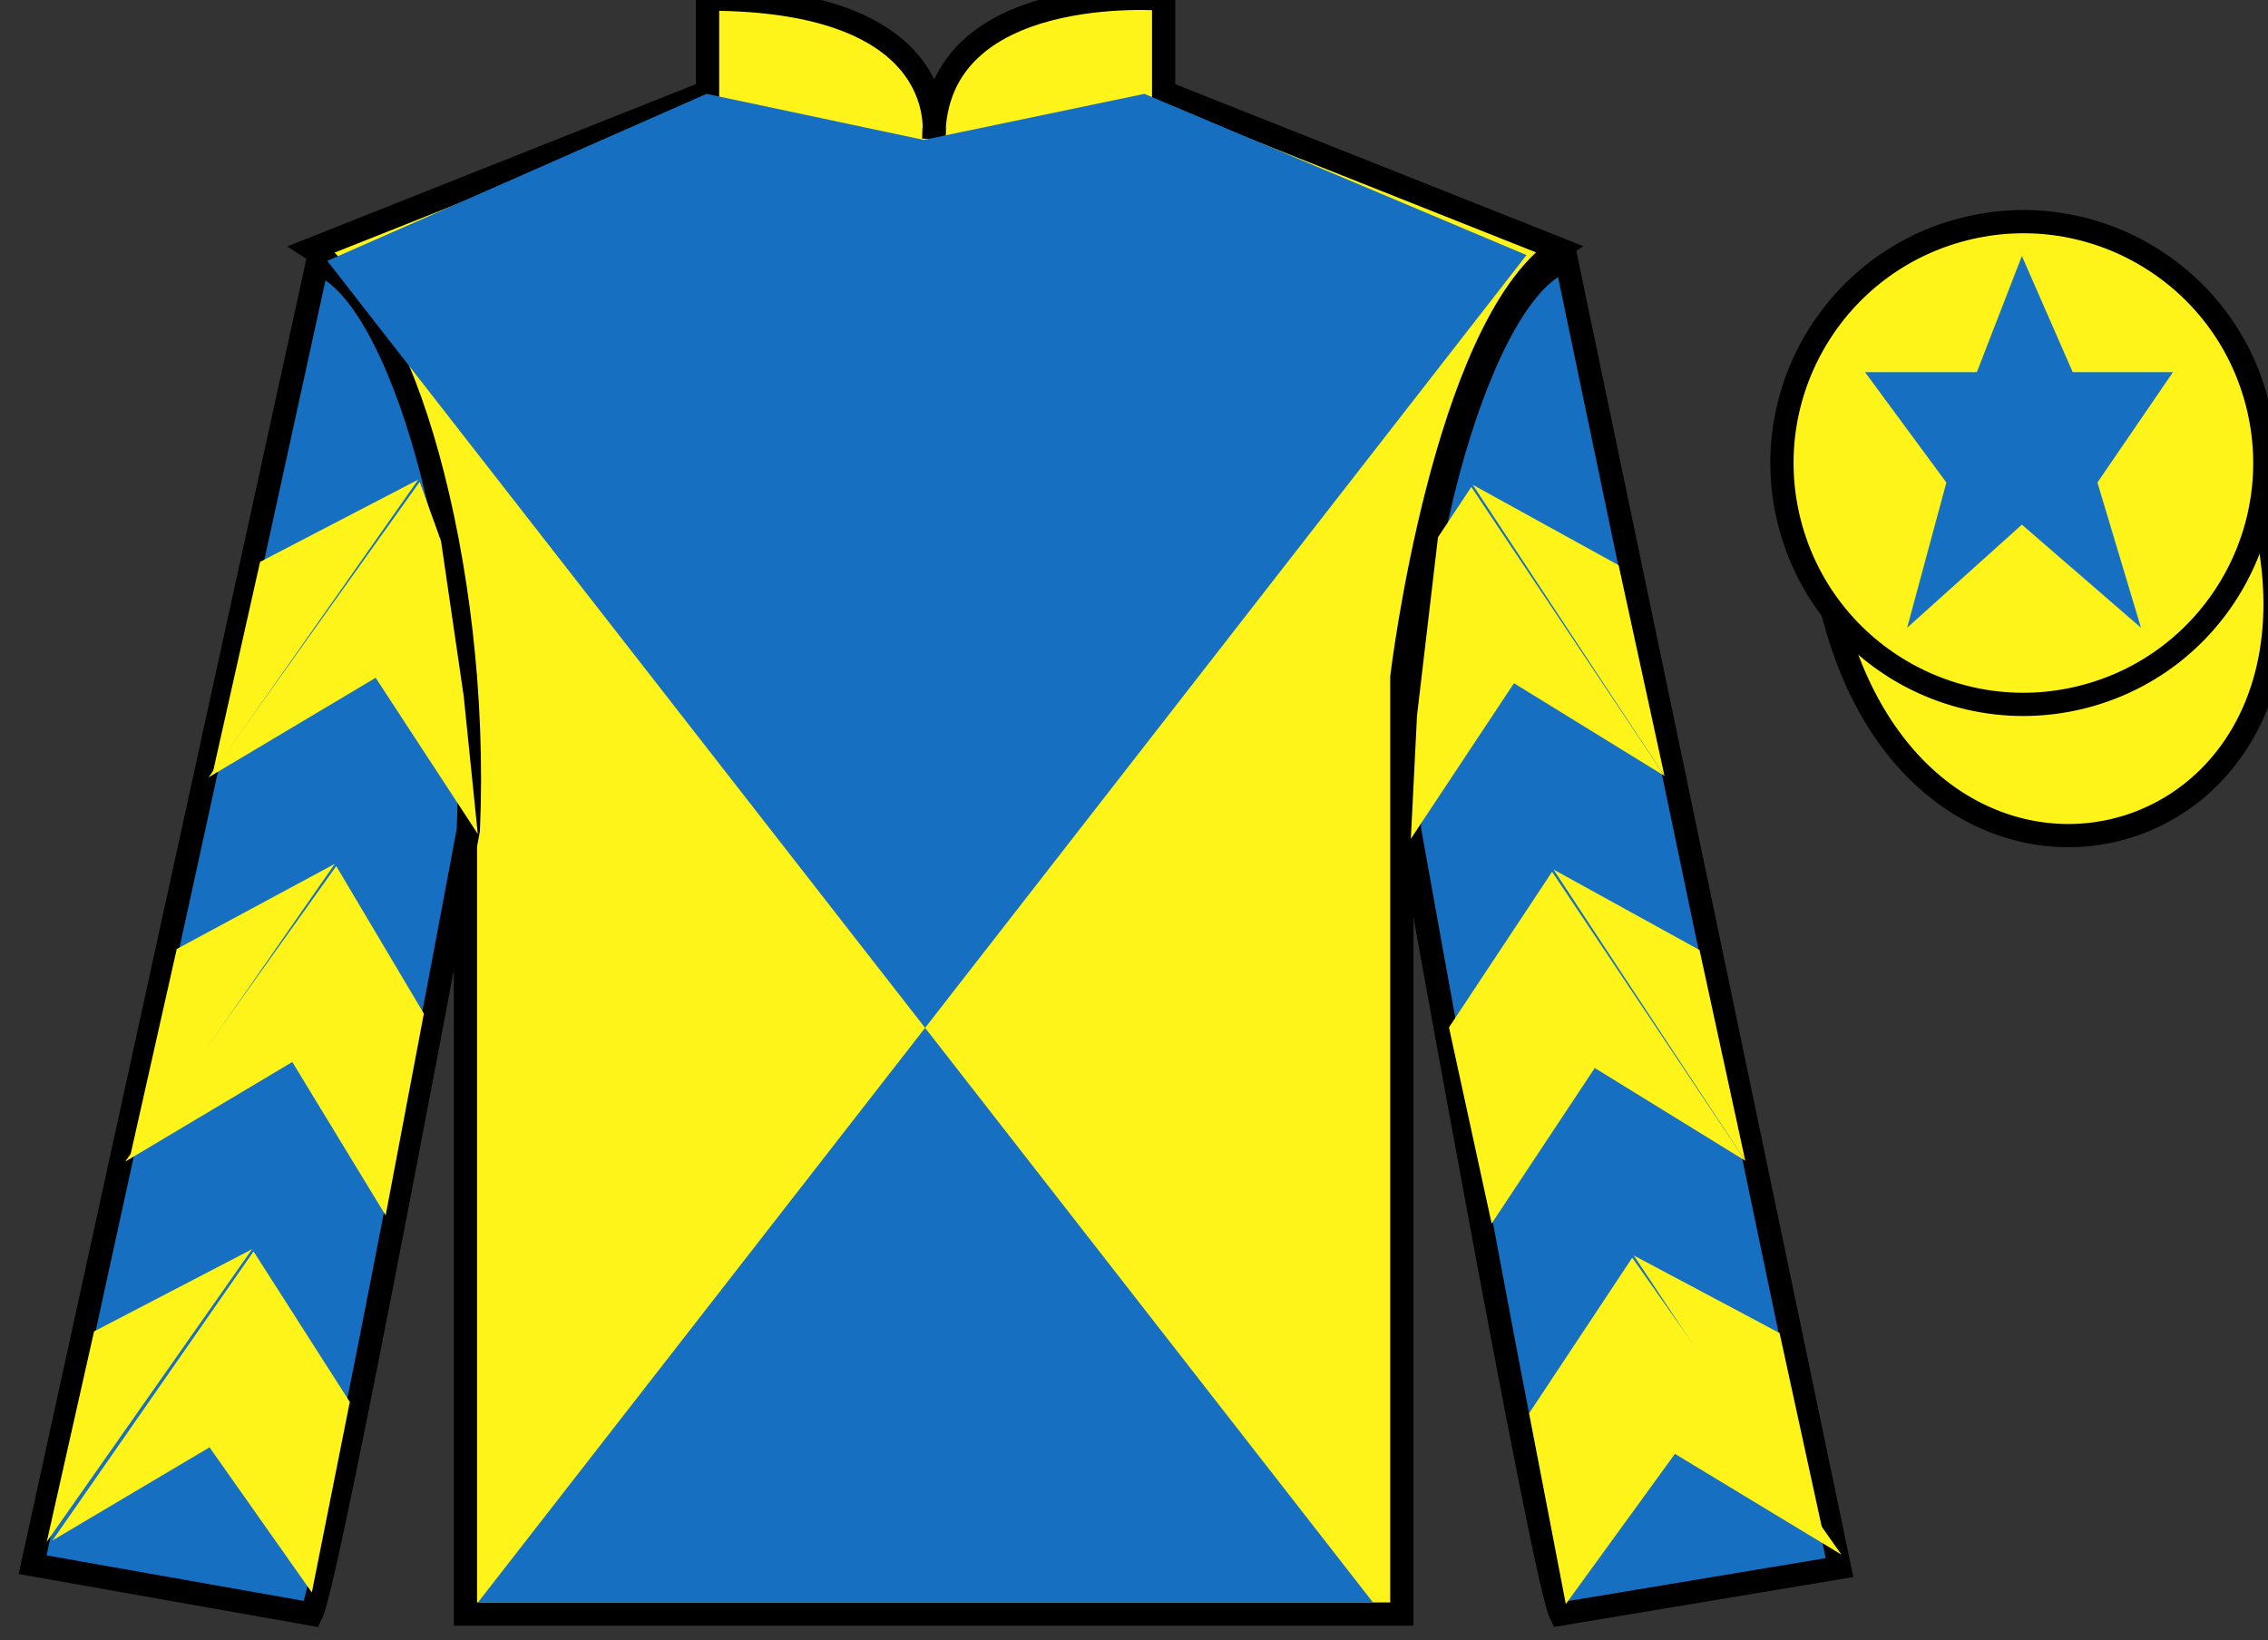
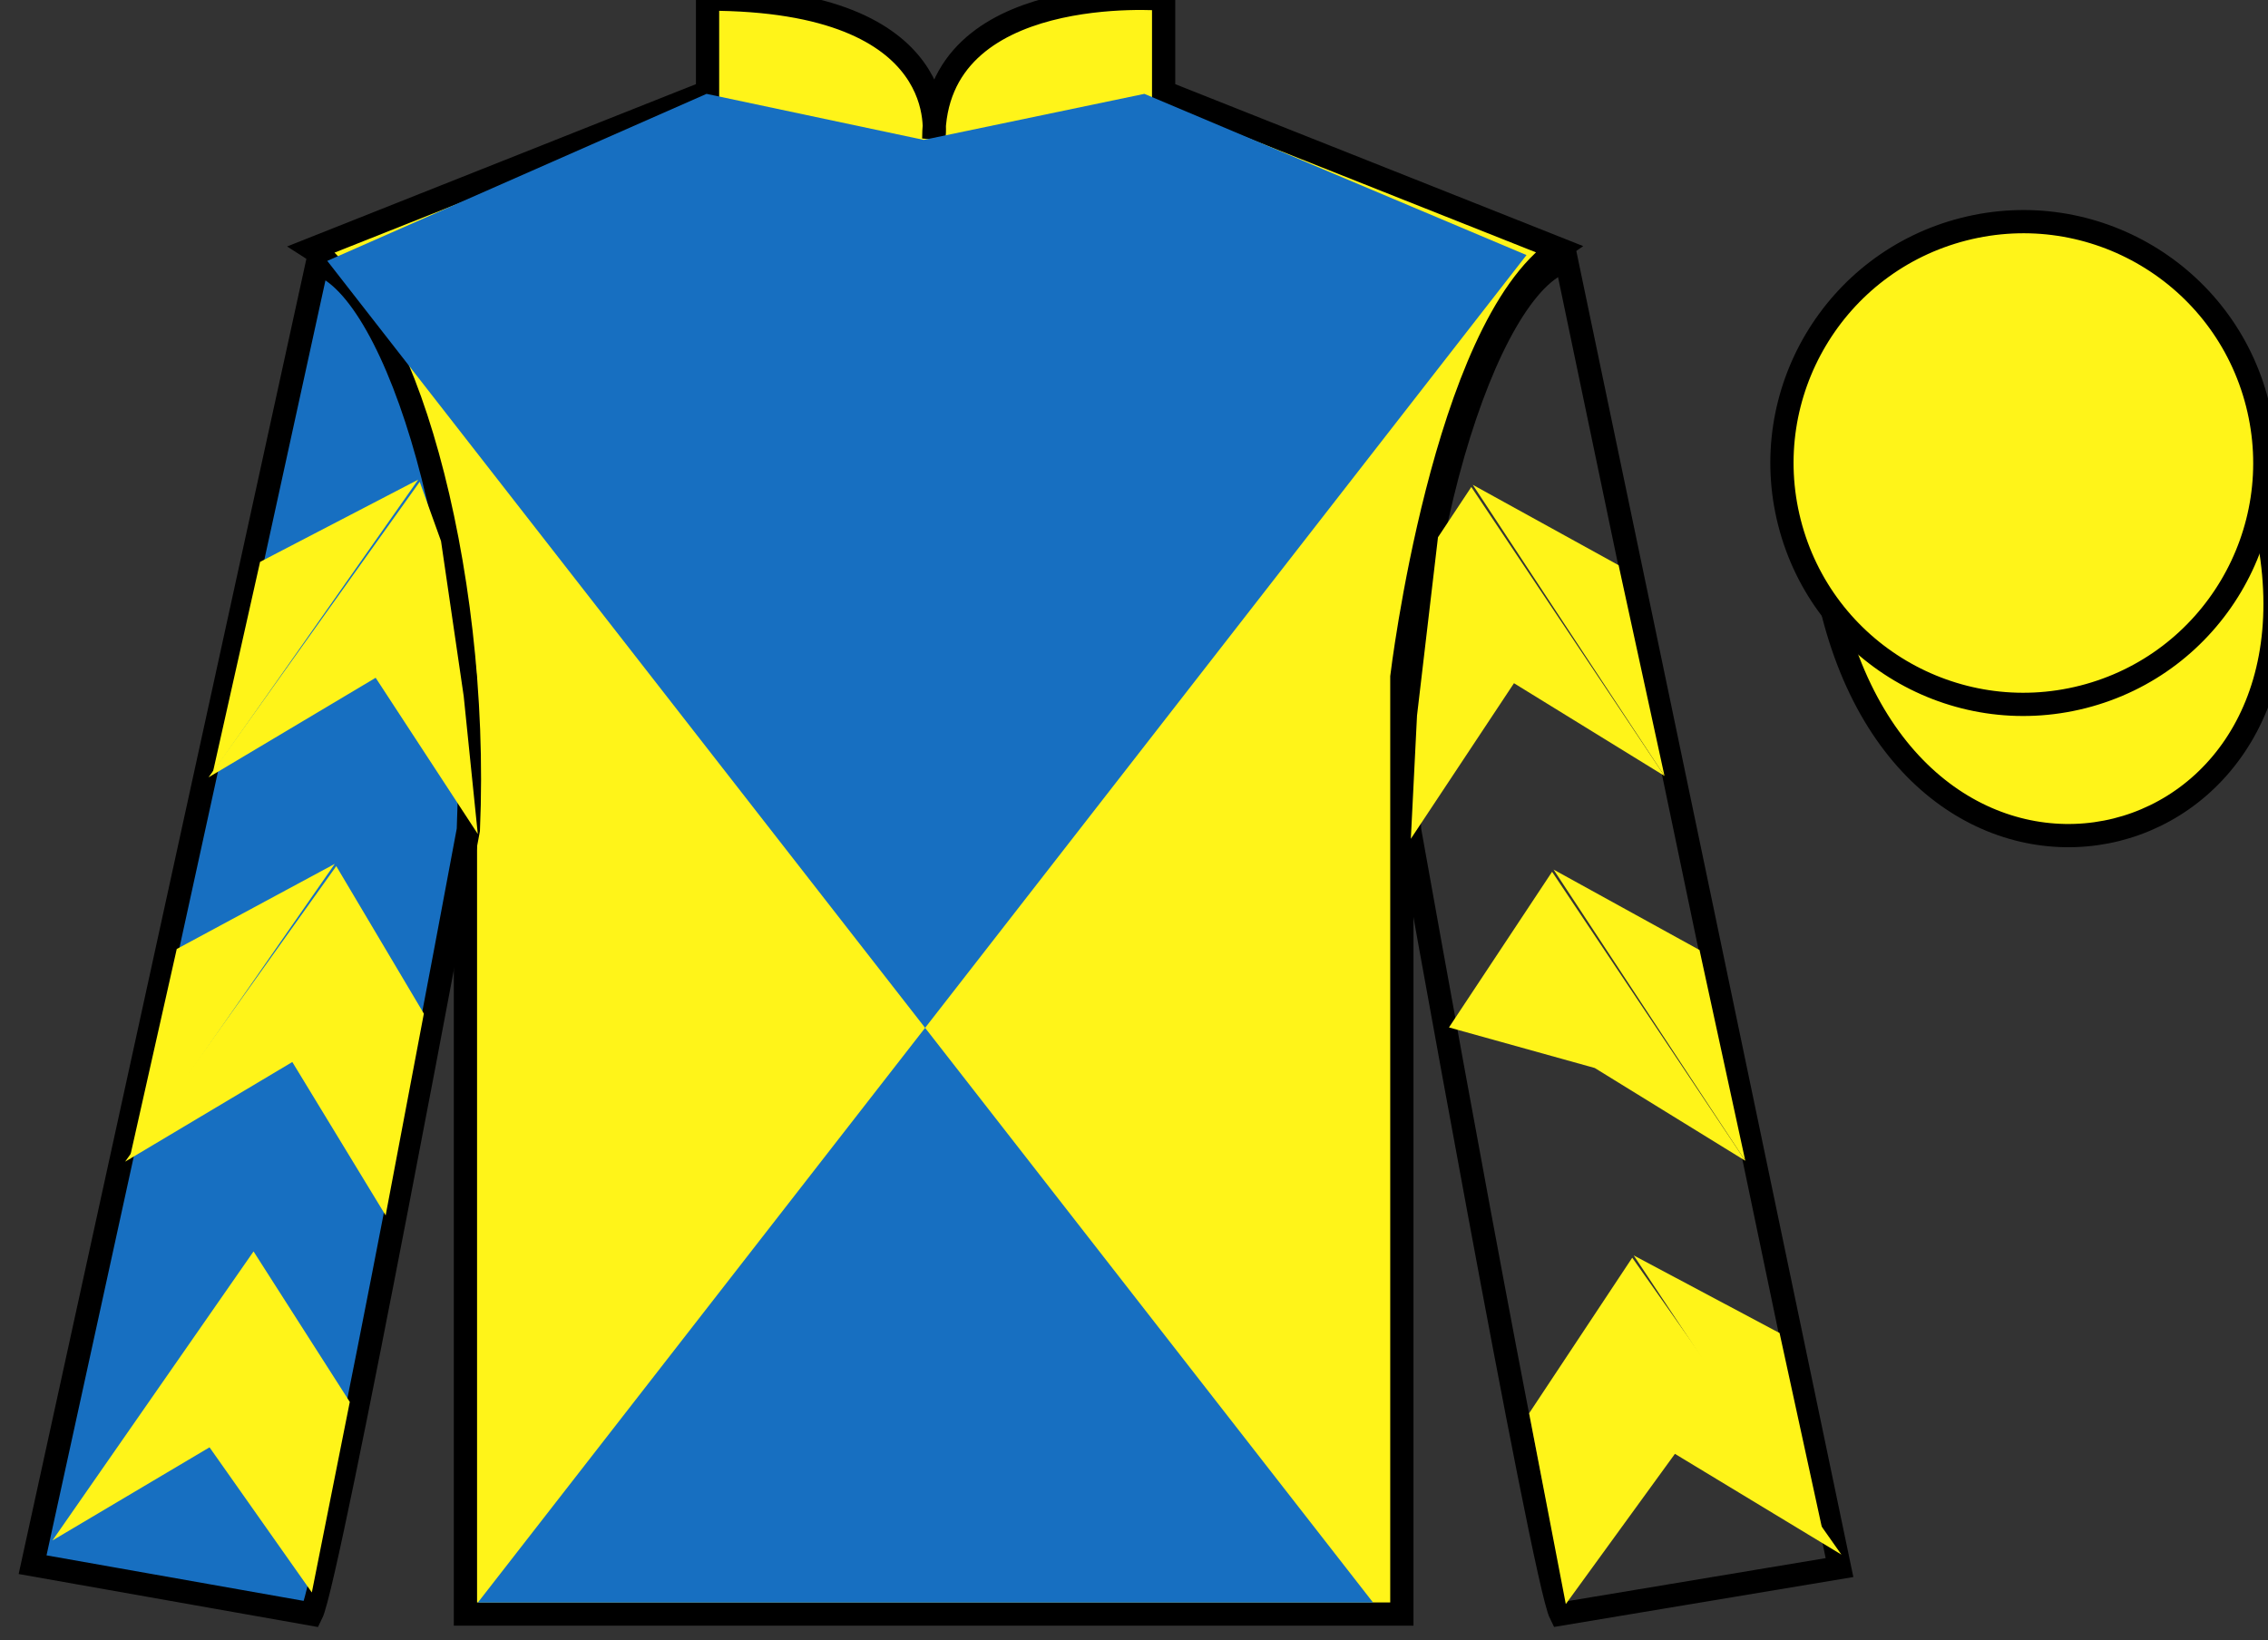
<svg xmlns="http://www.w3.org/2000/svg" width="97.59pt" height="70.58pt" viewBox="0 0 97.59 70.58" version="1.1">
  <rect x="0" y="0" width="97.59" height="70.58" fill="#333333" stroke="none" />
  <g id="surface0">
    <path style=" stroke:none;fill-rule:nonzero;fill:rgb(100%,95.41%,10.001%);fill-opacity:1;" d="M 13.445 10.711 C 13.445 10.711 18.527 13.961 20.027 29.293 C 20.027 29.293 20.027 44.293 20.027 69.461 L 60.32 69.461 L 60.32 29.129 C 60.32 29.129 62.113 14.129 67.07 10.711 L 50.07 3.961 L 50.07 -0.039 C 50.07 -0.039 40.18 -0.871 40.18 5.961 C 40.18 5.961 41.195 -0.039 30.445 -0.039 L 30.445 3.961 L 13.445 10.711 " />
    <path style="fill:none;stroke-width:10;stroke-linecap:butt;stroke-linejoin:miter;stroke:rgb(0%,0%,0%);stroke-opacity:1;stroke-miterlimit:4;" d="M 134.453 598.691 C 134.453 598.691 185.273 566.191 200.273 412.87 C 200.273 412.87 200.273 262.87 200.273 11.191 L 603.203 11.191 L 603.203 414.511 C 603.203 414.511 621.133 564.511 670.703 598.691 L 500.703 666.191 L 500.703 706.191 C 500.703 706.191 401.797 714.511 401.797 646.191 C 401.797 646.191 411.953 706.191 304.453 706.191 L 304.453 666.191 L 134.453 598.691 Z M 134.453 598.691 " transform="matrix(0.1,0,0,-0.1,0,70.58)" />
    <path style=" stroke:none;fill-rule:nonzero;fill:rgb(9.02%,43.529%,75.491%);fill-opacity:1;" d="M 13.402 69.461 C 14.152 67.961 20.152 35.711 20.152 35.711 C 20.652 24.211 17.152 12.461 13.652 11.336 L 1.402 67.336 L 13.402 69.461 " />
    <path style="fill:none;stroke-width:10;stroke-linecap:butt;stroke-linejoin:miter;stroke:rgb(0%,0%,0%);stroke-opacity:1;stroke-miterlimit:4;" d="M 134.023 11.191 C 141.523 26.191 201.523 348.691 201.523 348.691 C 206.523 463.691 171.523 581.191 136.523 592.441 L 14.023 32.441 L 134.023 11.191 Z M 134.023 11.191 " transform="matrix(0.1,0,0,-0.1,0,70.58)" />
-     <path style=" stroke:none;fill-rule:nonzero;fill:rgb(9.02%,43.529%,75.491%);fill-opacity:1;" d="M 79.152 67.461 L 67.402 11.211 C 63.902 12.211 60.152 24.211 60.652 35.711 C 60.652 35.711 66.402 67.961 67.152 69.461 L 79.152 67.461 " />
    <path style="fill:none;stroke-width:10;stroke-linecap:butt;stroke-linejoin:miter;stroke:rgb(0%,0%,0%);stroke-opacity:1;stroke-miterlimit:4;" d="M 791.523 31.191 L 674.023 593.691 C 639.023 583.691 601.523 463.691 606.523 348.691 C 606.523 348.691 664.023 26.191 671.523 11.191 L 791.523 31.191 Z M 791.523 31.191 " transform="matrix(0.1,0,0,-0.1,0,70.58)" />
    <path style=" stroke:none;fill-rule:nonzero;fill:rgb(9.02%,43.529%,75.491%);fill-opacity:1;" d="M 65.684 10.977 L 20.562 68.965 L 59.082 68.965 L 14.082 11.227 L 30.402 4.039 L 39.746 6.02 L 49.242 4.039 L 65.684 10.977 " />
    <path style="fill-rule:nonzero;fill:rgb(100%,95.41%,10.001%);fill-opacity:1;stroke-width:10;stroke-linecap:butt;stroke-linejoin:miter;stroke:rgb(0%,0%,0%);stroke-opacity:1;stroke-miterlimit:4;" d="M 788.711 442.089 C 828.438 286.464 1012.383 334.042 973.594 486.034 " transform="matrix(0.1,0,0,-0.1,0,70.58)" />
    <path style=" stroke:none;fill-rule:nonzero;fill:rgb(100%,95.41%,10.001%);fill-opacity:1;" d="M 89.633 29.988 C 95.191 28.57 98.547 22.914 97.129 17.359 C 95.711 11.801 90.055 8.445 84.496 9.863 C 78.938 11.281 75.582 16.938 77 22.492 C 78.418 28.051 84.074 31.406 89.633 29.988 " />
    <path style="fill:none;stroke-width:10;stroke-linecap:butt;stroke-linejoin:miter;stroke:rgb(0%,0%,0%);stroke-opacity:1;stroke-miterlimit:4;" d="M 896.328 405.917 C 951.914 420.097 985.469 476.659 971.289 532.206 C 957.109 587.792 900.547 621.347 844.961 607.167 C 789.375 592.987 755.82 536.425 770 480.878 C 784.18 425.292 840.742 391.738 896.328 405.917 Z M 896.328 405.917 " transform="matrix(0.1,0,0,-0.1,0,70.58)" />
    <path style=" stroke:none;fill-rule:nonzero;fill:rgb(100%,95.41%,10.001%);fill-opacity:1;" d="M 8.973 33.453 L 16.164 29.168 L 20.559 35.891 L 19.953 29.961 L 18.977 23.285 L 18.059 20.734 " />
    <path style=" stroke:none;fill-rule:nonzero;fill:rgb(100%,95.41%,10.001%);fill-opacity:1;" d="M 17.996 20.641 L 11.191 24.18 L 9.16 33.234 " />
    <path style=" stroke:none;fill-rule:nonzero;fill:rgb(100%,95.41%,10.001%);fill-opacity:1;" d="M 1.824 66.574 L 9.016 62.285 " />
    <path style=" stroke:none;fill-rule:nonzero;fill:rgb(100%,95.41%,10.001%);fill-opacity:1;" d="M 15.301 60.582 L 10.91 53.855 " />
    <path style=" stroke:none;fill-rule:nonzero;fill:rgb(100%,95.41%,10.001%);fill-opacity:1;" d="M 10.848 53.758 L 4.047 57.297 " />
    <path style=" stroke:none;fill-rule:nonzero;fill:rgb(100%,95.41%,10.001%);fill-opacity:1;" d="M 2.258 66.293 L 9.016 62.285 L 13.418 68.531 L 15.051 60.332 L 10.91 53.855 " />
-     <path style=" stroke:none;fill-rule:nonzero;fill:rgb(100%,95.41%,10.001%);fill-opacity:1;" d="M 10.848 53.758 L 4.047 57.297 L 2.012 66.352 " />
    <path style=" stroke:none;fill-rule:nonzero;fill:rgb(100%,95.41%,10.001%);fill-opacity:1;" d="M 5.383 49.992 L 12.578 45.703 L 16.594 52.305 L 18.238 43.621 L 14.469 37.273 " />
    <path style=" stroke:none;fill-rule:nonzero;fill:rgb(100%,95.41%,10.001%);fill-opacity:1;" d="M 14.406 37.176 L 7.605 40.84 L 5.57 49.895 " />
    <path style=" stroke:none;fill-rule:nonzero;fill:rgb(100%,95.41%,10.001%);fill-opacity:1;" d="M 71.621 33.391 L 65.145 29.402 L 60.707 36.098 L 60.973 30.793 L 61.875 23.121 L 63.309 20.957 " />
    <path style=" stroke:none;fill-rule:nonzero;fill:rgb(100%,95.41%,10.001%);fill-opacity:1;" d="M 63.371 20.863 L 69.648 24.324 L 71.621 33.391 " />
    <path style=" stroke:none;fill-rule:nonzero;fill:rgb(100%,95.41%,10.001%);fill-opacity:1;" d="M 79.234 66.902 L 72.07 62.566 " />
    <path style=" stroke:none;fill-rule:nonzero;fill:rgb(100%,95.41%,10.001%);fill-opacity:1;" d="M 65.797 60.82 L 70.234 54.125 " />
    <path style=" stroke:none;fill-rule:nonzero;fill:rgb(100%,95.41%,10.001%);fill-opacity:1;" d="M 79.234 66.902 L 72.07 62.566 L 67.375 69.031 L 65.797 60.82 L 70.234 54.125 " />
    <path style=" stroke:none;fill-rule:nonzero;fill:rgb(100%,95.41%,10.001%);fill-opacity:1;" d="M 70.297 54.027 L 76.574 57.367 L 78.547 66.434 " />
-     <path style=" stroke:none;fill-rule:nonzero;fill:rgb(100%,95.41%,10.001%);fill-opacity:1;" d="M 75.098 49.953 L 68.621 45.961 L 64.184 52.656 L 62.348 44.215 L 66.785 37.516 " />
+     <path style=" stroke:none;fill-rule:nonzero;fill:rgb(100%,95.41%,10.001%);fill-opacity:1;" d="M 75.098 49.953 L 68.621 45.961 L 62.348 44.215 L 66.785 37.516 " />
    <path style=" stroke:none;fill-rule:nonzero;fill:rgb(100%,95.41%,10.001%);fill-opacity:1;" d="M 66.848 37.422 L 73.129 40.883 L 75.098 49.953 " />
-     <path style=" stroke:none;fill-rule:nonzero;fill:rgb(9.02%,43.529%,75.491%);fill-opacity:1;" d="M 87 11.016 L 85.062 16.016 L 80.25 16.016 L 83.75 20.766 L 82.062 27.016 L 87 22.578 L 92.125 27.016 L 90.25 20.766 L 93.5 16.016 L 89.188 16.016 L 87 11.016 " />
  </g>
</svg>